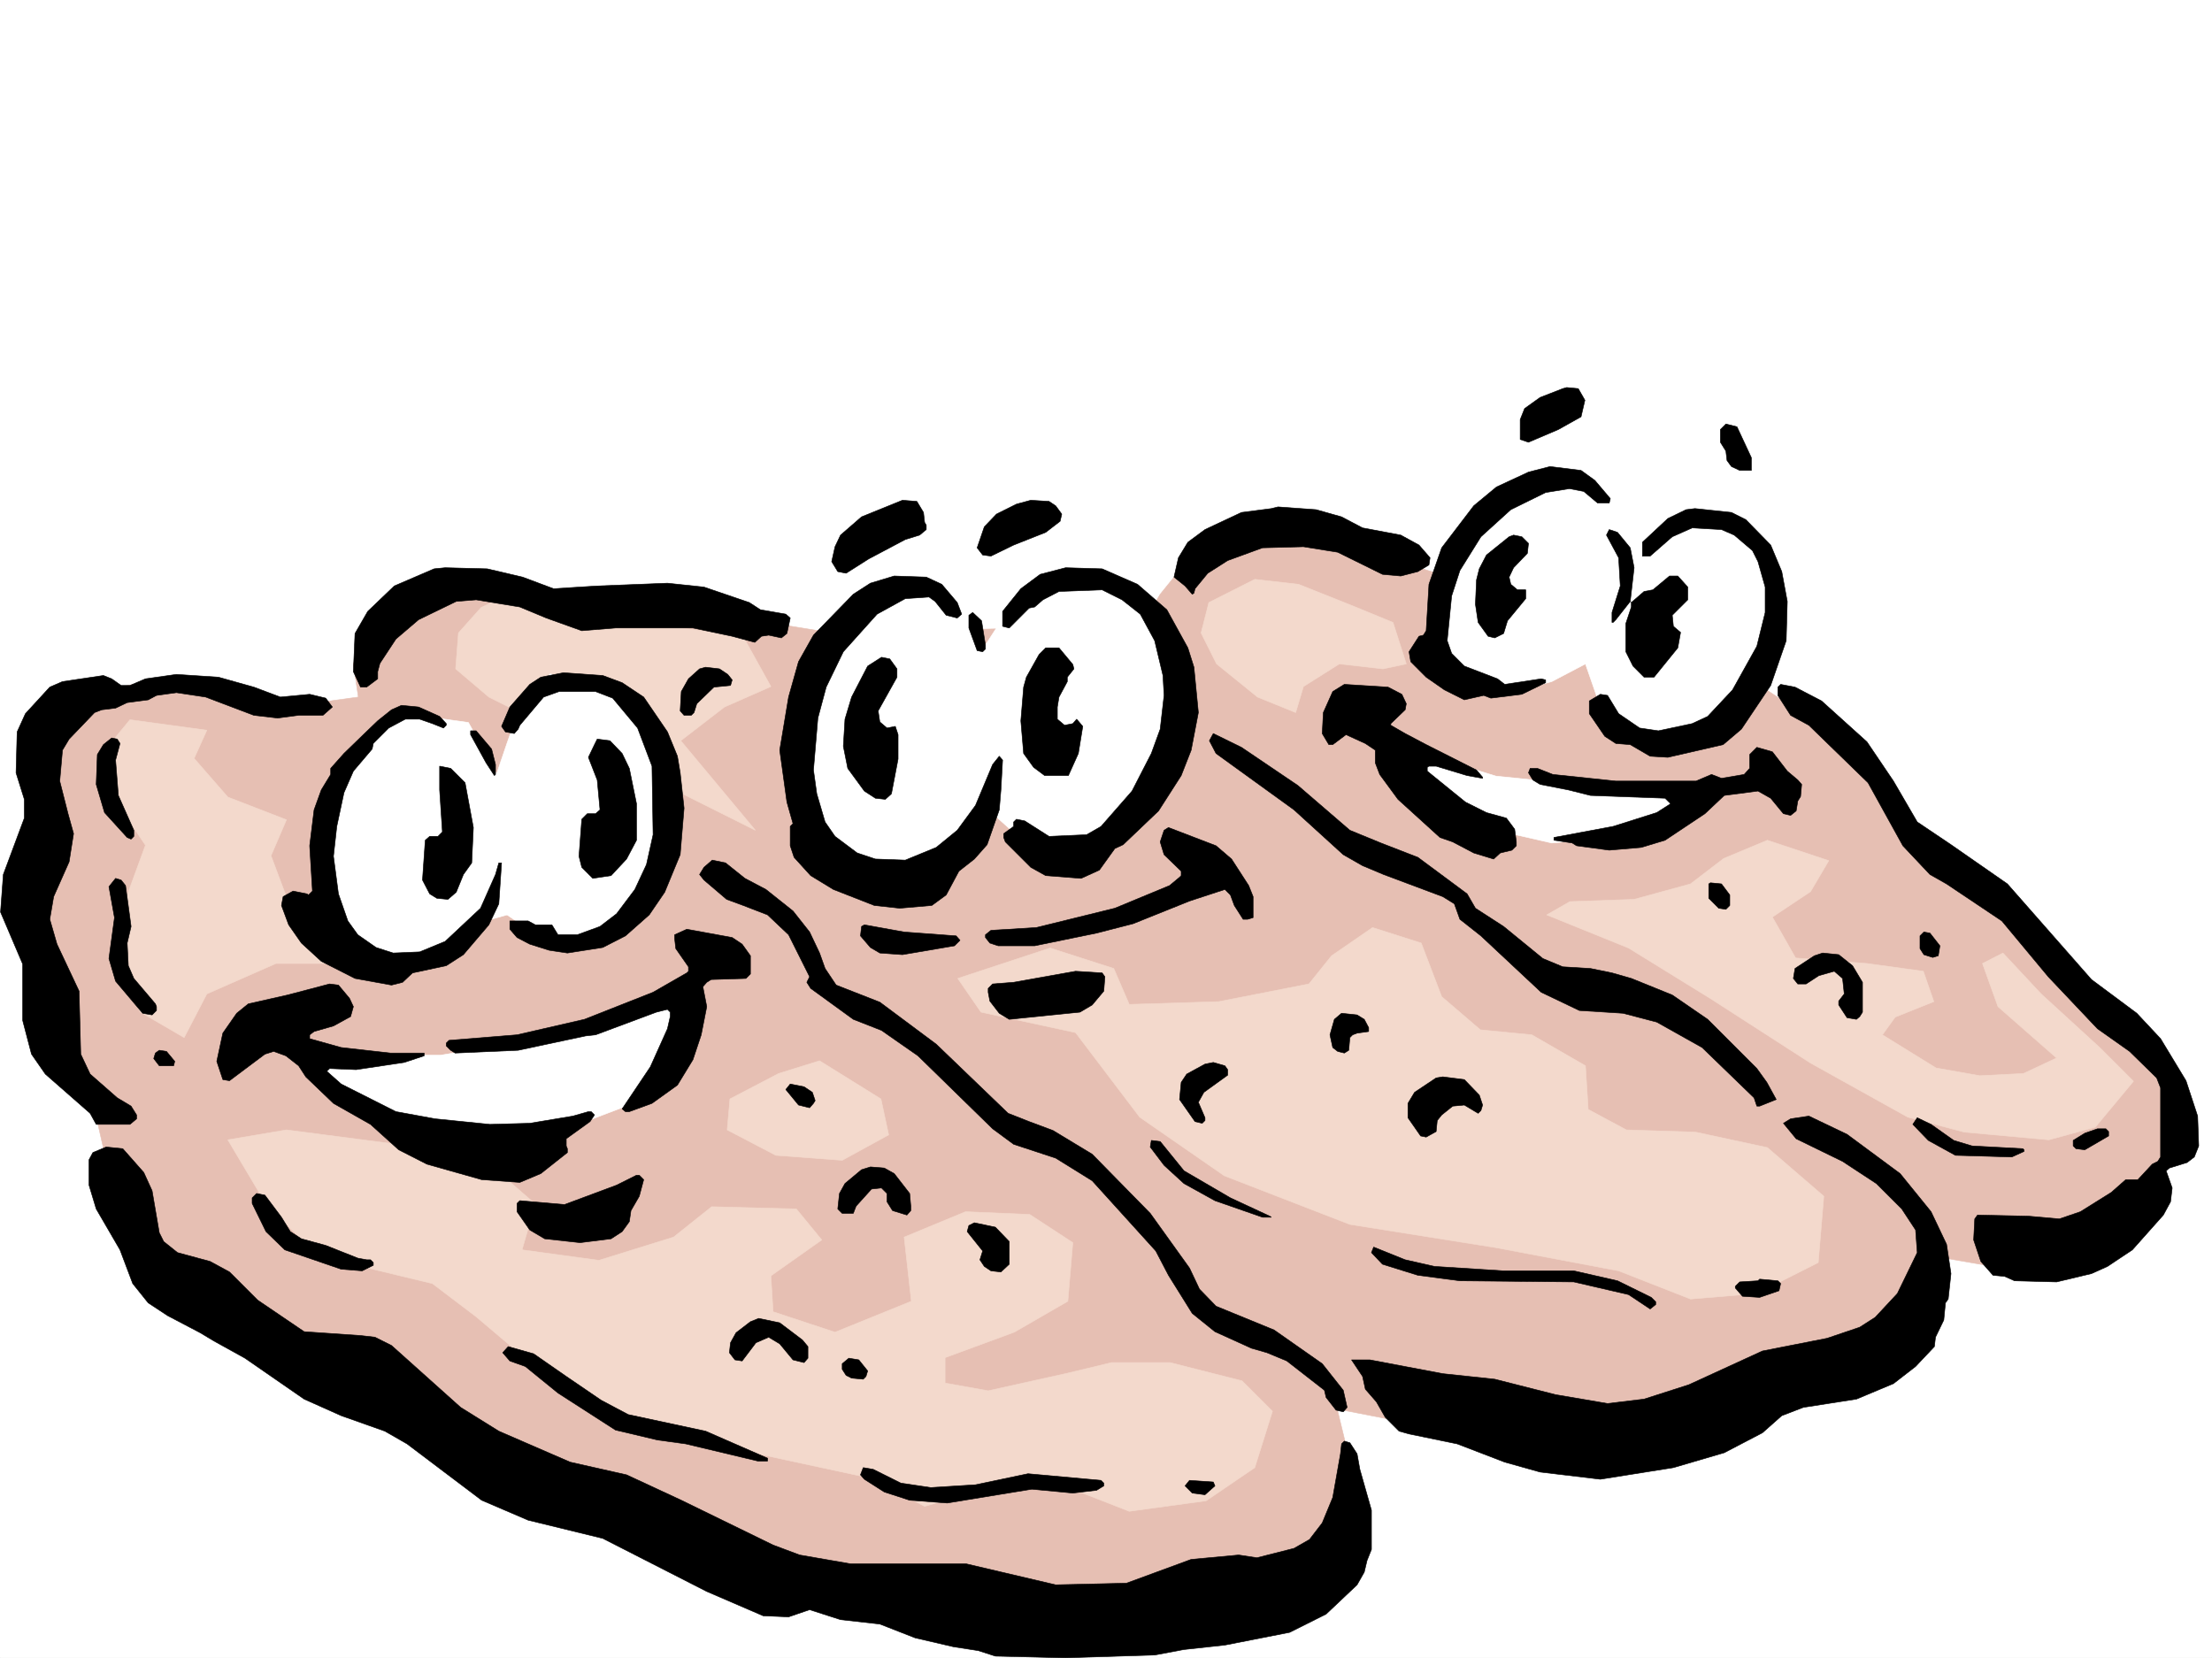
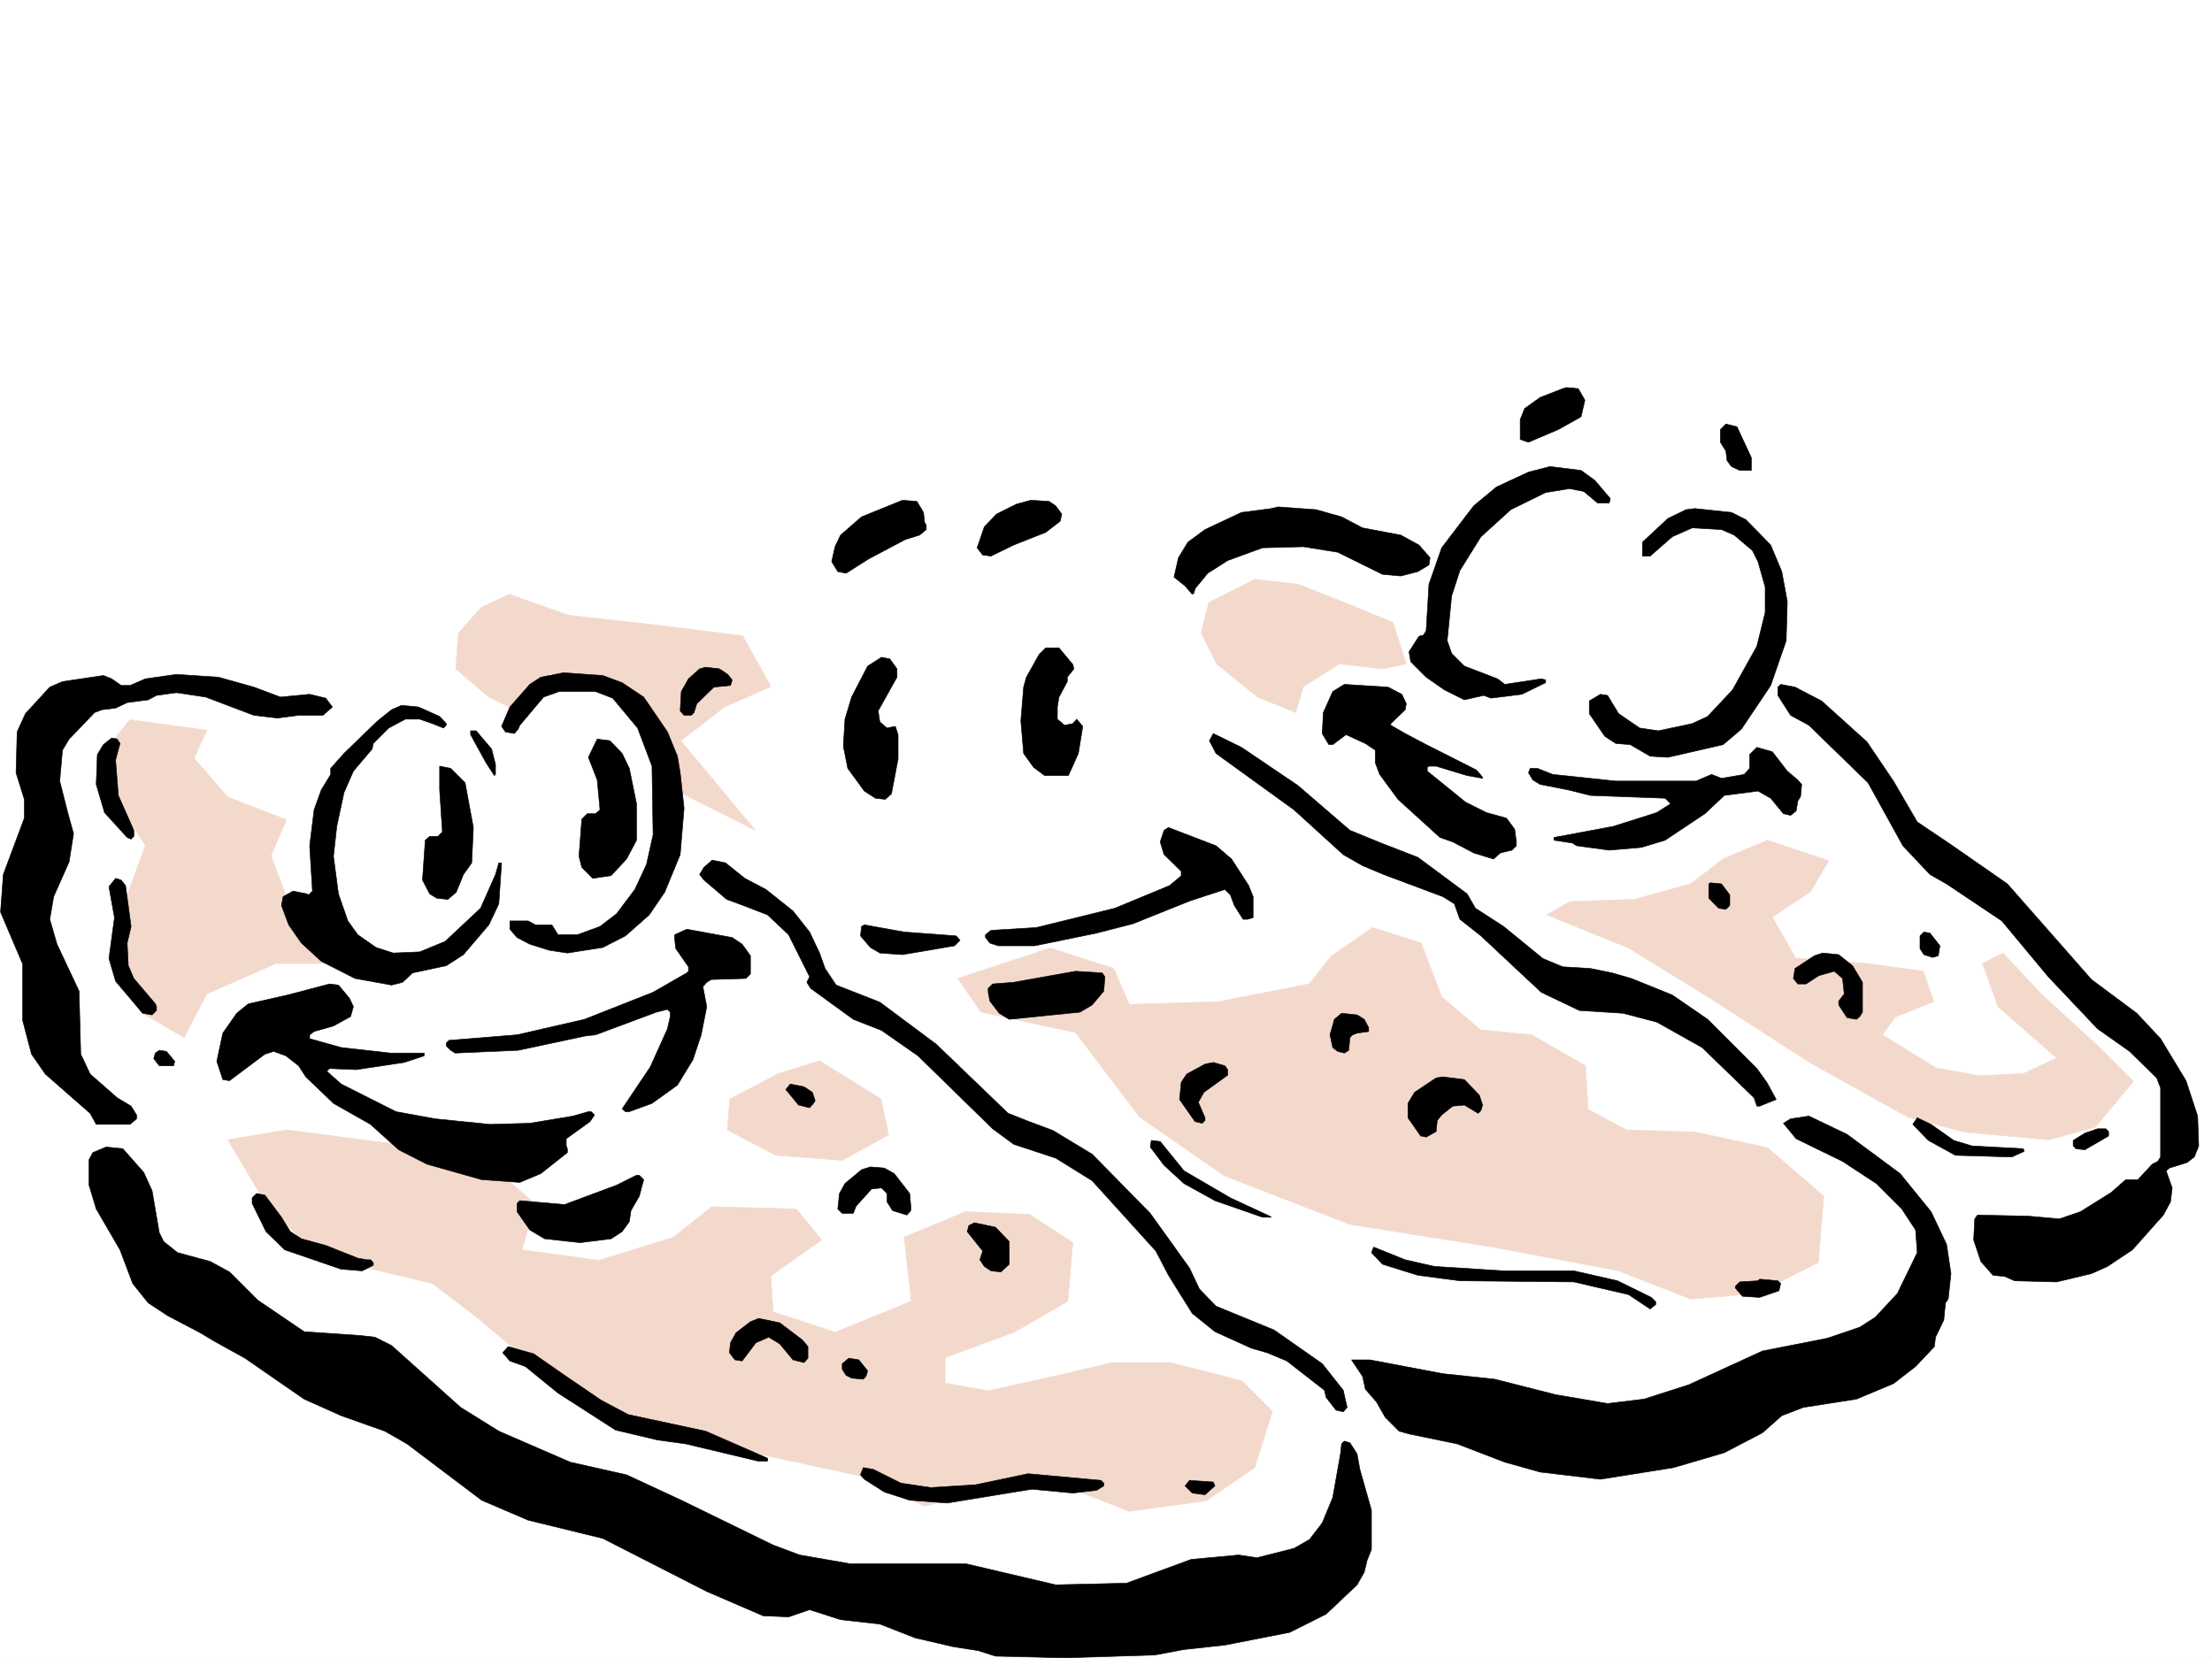
<svg xmlns="http://www.w3.org/2000/svg" width="2997.016" height="2246.668">
  <rect width="100%" height="100%" fill="#808080" stroke="none" />
  <defs>
    <clipPath id="a">
      <path d="M0 0h2997v2244.137H0Zm0 0" />
    </clipPath>
  </defs>
-   <path fill="#fff" d="M0 2246.297h2997.016V0H0Zm0 0" />
+   <path fill="#fff" d="M0 2246.297h2997.016V0H0m0 0" />
  <g clip-path="url(#a)" transform="translate(0 2.16)">
    <path fill="#fff" fill-rule="evenodd" stroke="#fff" stroke-linecap="square" stroke-linejoin="bevel" stroke-miterlimit="10" stroke-width=".743" d="M.742 2244.137h2995.531V-2.16H.743Zm0 0" />
  </g>
-   <path fill="#e6bfb3" fill-rule="evenodd" stroke="#e6bfb3" stroke-linecap="square" stroke-linejoin="bevel" stroke-miterlimit="10" stroke-width=".743" d="m561.945 805.188-62.949 41.953-20.215 52.433 6.723 44.926-76.402 10.48-86.918-14.234-104.16-20.957-89.895 17.984-56.184 37.457-26.98 69.641 2.972 211.961 17.243 131.844 62.949 114.601 41.215 180.485 139.351 117.613 780.707 361.012 468.301 34.484 215.793-59.195 51.692-93.606v-79.414l-13.489-55.441 211.297 41.21 197.805-6.726 239.762-48.68 149.09-131.843 3.753-62.168 138.61 23.969 121.363-59.16 72.687-114.602-10.476-121.367-138.61-104.082-72.687-96.618-146.117-107.878-97.399-128.09-145.336-97.36-520.73-159.527-142.363-20.996-55.446 34.445-44.964 55.446-24.711 41.953-419.582 10.48-236.047-38.203H766.477l-128.872-27.723zm0 0" />
  <path fill="#f3d9cc" fill-rule="evenodd" stroke="#f3d9cc" stroke-linecap="square" stroke-linejoin="bevel" stroke-miterlimit="10" stroke-width=".743" d="m651.836 823.172-30.691 34.45-3.754 48.679 44.964 38.199 361.125 180.523-101.152-121.367 59.2-45.668 62.949-27.722-38.239-68.891-114.64-14.234-121.368-13.489-80.156-28.464zm0 0" />
  <path fill="#fff" fill-rule="evenodd" stroke="#fff" stroke-linecap="square" stroke-linejoin="bevel" stroke-miterlimit="10" stroke-width=".743" d="m537.234 965.496-62.207 65.883-48.718 124.34 27.718 101.113 69.72 51.687 68.933-10.476 59.156-48.68 35.23-9.738 44.965 30.695 76.399 7.508 72.687-48.68 31.477-114.601-17.985-125.082-58.457-51.692-90.632-24.71-41.211 44.925-17.243 48.68-14.234 41.957-38.2-69.68zM1207.8 798.46l-80.155 59.161-44.965 100.367-10.48 114.602 34.448 86.883 62.168 41.953h73.43l58.453-41.953 41.957-59.16 65.922 59.16 72.688-10.48 90.671-76.403 27.723-107.094-27.723-122.11-55.445-47.937-59.195-14.23-69.676 27.722-30.734 31.434-24.711 38.203-31.477-59.16-55.441-23.969zm908.84-149.05-89.89 27.684-56.227 51.691-23.968 73.39-3.754 76.403 41.953 41.211 65.965 17.984 51.687-14.23 45.707-23.969 23.969 68.895 52.434 31.476h65.96l68.934-34.449 38.203-83.91 7.508-79.41-24.754-59.16-38.199-27.72-62.207-3.714-44.926 28.426-31.476 30.73-24.711-86.879zm-201.562 367.738 111.672 34.446 138.61 14.234 142.324 3.008-86.883 62.914-118.395 10.477-121.367-27.68-72.683-65.922zm-1505.976 412.7H596.39l163.363-27.684 114.64-41.21 58.415-27.724-20.215 100.372-48.719 59.199-62.91 23.965-121.406 31.437-142.325-24.71-86.918-51.692zm0 0" />
  <path fill="#f3d9cc" fill-rule="evenodd" stroke="#f3d9cc" stroke-linecap="square" stroke-linejoin="bevel" stroke-miterlimit="10" stroke-width=".743" d="m176.066 975.23-34.445 41.918 6.723 55.442 48.718 72.648-34.484 94.387-3.754 72.648 31.477 59.16 59.195 34.446 30.734-59.156 93.645-41.211h83.906l-65.922-80.117-24.71-65.922 20.956-48.68-79.41-30.734-45.707-52.434 17.242-38.16zm132.629 569.22 51.688 86.882 55.445 55.441 83.168 31.477 86.918 20.957 59.195 44.926 48.68 41.21 86.18 65.923 101.148 56.148 104.164 13.488 79.41 17.246 114.645 24.711 73.43 38.2 86.136-24.711 83.946-10.477 107.136 41.914 104.122-14.234 65.96-44.926 23.97-76.398-41.212-41.176-97.398-24.75h-79.41l-59.2 14.234-107.914 23.969-58.418-10.48v-34.446l93.645-34.45 72.687-41.952 6.727-79.414-58.414-38.2-86.922-3.714-83.164 34.449 9.734 86.879-103.418 41.953-83.91-27.723-2.972-48.68 68.894-48.675-34.445-41.957-114.64-3.012-51.692 41.215-101.153 31.434-104.16-14.231 17.985-62.168-56.188-48.68-96.652-27.683L388.106 1531Zm746.262-89.852-65.96 34.449L985.28 1531l65.922 34.445 89.89 6.727 62.954-34.445-10.48-48.68-83.165-51.691zm402.34-55.442 86.918 114.602 114.64 79.41 170.086 65.883 197.809 31.476 166.328 31.438 97.399 38.2 89.89-7.47 83.168-41.953 7.508-89.89-76.441-65.883-97.399-20.996-93.644-2.973-51.692-27.723-3.754-59.195-72.683-41.918-69.68-6.762-52.43-44.925-27.722-72.649-65.961-20.996-55.446 38.2-30.695 38.198-122.148 23.97-121.364 3.753-21-48.68-86.136-27.722-125.157 41.215 31.473 45.668zm242.769-614.183-62.207 31.433-10.476 41.215 20.957 41.953 55.48 44.926 51.692 20.996 10.48-35.23 48.719-30.692 59.156 6.727 31.477-6.727-17.989-56.187-58.414-23.969-69.675-27.723zm427.051 436.667 86.922-3.011 76.438-20.957 44.964-34.445 59.16-24.711 83.165 27.68-24.711 41.956-51.688 34.446 31.473 55.445 96.656 7.469 76.402 10.515 14.23 41.172-52.433 20.996-17.242 23.97 72.688 44.925 59.199 10.48 59.195-2.972 44.926-20.996-79.41-69.637-20.957-58.453 27.719-14.196 51.69 55.407 80.157 73.39 44.965 44.965-51.691 62.168-62.95 17.203-114.644-10.476-76.399-20.215-131.886-73.39-134.856-86.923-111.629-68.894-110.886-44.926zm0 0" />
  <path fill-rule="evenodd" stroke="#000" stroke-linecap="square" stroke-linejoin="bevel" stroke-miterlimit="10" stroke-width=".743" d="m2147.371 542.277-5.238 22.485-30.735 17.203-40.468 17.242-11.22-3.754v-26.937l5.981-14.977 20.997-15.016 30.695-11.964 5.238-1.485 15.758 1.485zm225.531 77.887v17.246h-15.758l-11.222-5.242-6.02-8.25-1.488-12.707-7.469-12.004v-17.242l7.47-7.469 14.976 3.754zm-212.039 30.734 20.957 24.711-1.488 5.98h-15.758l-18.726-15.714-19.473-3.754-32.219 5.238-47.191 23.227-40.469 36.715-28.465 45.668-11.222 34.484-6.024 60.645 6.024 17.242 17.203 17.207 44.965 17.242 9.738 7.508 49.46-7.508 5.981 1.484v3.754l-32.219 15.72-41.953 5.237-9.734-3.714-26.238 5.984-26.98-13.488-24.712-17.207-20.957-20.997-2.265-13.488 13.488-20.957 5.984-1.488 3.75-6.02 3.754-62.914 17.246-49.422 43.438-56.93 30.734-25.452 43.438-20.215 29.21-7.508 41.993 5.242zm-909.625 43.442 1.528 13.488 2.226 3.754v5.98l-8.992 7.47-19.473 6.023-49.46 26.195-30.696 19.473-11.258-2.23-8.25-13.49 4.496-20.214 7.508-15.758 28.465-24.71 55.441-22.485 19.473 1.527zm179.078-8.996 8.25 11.222-2.226 9.735-19.512 15.015-43.441 17.204-30.73 14.976-11.223-1.484-7.508-9.739 9.734-28.464 16.5-17.243 26.98-13.449 19.473-5.281 24.711 1.527zm387.364 14.976 28.464 14.977 51.731 9.734 24.71 13.489 14.977 17.246-1.488 9.734-14.972 8.992-23.227 5.985-24.75-2.27-60.684-29.95-46.449-7.468-55.445 1.484-47.195 17.247-26.977 17.203-17.242 20.957-1.489 6.02-2.265 1.488-9.738-11.223-14.973-12.004 5.98-26.195 12.746-21 23.227-17.204 49.461-23.222 40.469-5.242 8.992-2.266 51.691 3.754zm547.714 3.754 33.704 34.446 15.015 35.972 7.469 40.43-1.488 53.176-20.996 60.683-39.688 59.16-24.75 20.996-74.914 17.204-23.969-1.485-26.98-15.719-19.469-1.527-14.977-9.734-20.996-30.696v-17.242l14.973-8.992 9.738 1.524 15.012 24.71 28.465 19.473 25.457 3.754 45.707-9.734 20.996-9.739 33.703-35.968 32.961-59.16 11.262-45.708V795.45l-9.735-34.445-7.507-14.977-24.711-20.996-17.242-7.468-39.727-2.266-26.98 12.004-29.95 26.195h-10.48v-18.73l34.45-32.176 24.71-12.004 12.004-1.488 49.46 5.242zm0 0" />
-   <path fill-rule="evenodd" stroke="#000" stroke-linecap="square" stroke-linejoin="bevel" stroke-miterlimit="10" stroke-width=".743" d="m2208.797 742.273 5.242 26.98-5.242 45.669 1.488 1.484 17.242-14.972 12.004-2.23 22.48-18.727h11.223l13.489 14.972v17.246l-20.996 20.957 1.527 14.973 9.734 8.25-3.754 20.96-32.218 39.724h-13.489l-14.976-15.012-9.735-19.473v-38.203l7.47-22.441v-6.024l-1.49-1.484-19.468 24.71-3.754 3.755h-1.488v-13.489l11.223-35.933-2.23-38.2-16.5-30.734 3.753-7.469 11.223 3.754zm-137.867-5.98-1.485 13.45-18.726 19.51-6.024 12.708 2.27 9.734 8.992 7.508h11.223v11.965l-24.715 29.992-5.238 17.203-12.004 5.98-8.992-2.226-13.489-18.73-3.715-24.711 1.485-32.961 3.754-14.977 9.734-18.726 30.695-24.711 6.024-2.27 11.219 2.27zM708.062 781.96l41.954 15.72 59.16-3.715 95.168-3.754 49.46 5.238 61.427 20.957 14.976 9.739 34.484 6.019 5.985 5.242-4.496 20.957-7.47 5.98-17.241-3.714-9.739 1.488-8.992 8.25-30.73-8.25-53.176-11.222H833.926l-45.707 3.714-47.938-17.203-35.972-14.976-59.2-9.735-26.976 2.227-50.95 24.71-30.73 26.24-21.703 32.96-3.008 11.219v9.738l-14.976 11.223h-8.25l-9.735-20.961 2.227-51.688 17.242-29.953 35.973-34.445 53.957-23.227 14.976-1.484 56.93 1.484zm833.141 9.735 39.727 34.45 28.464 51.69 8.25 26.235 5.985 61.426-9.738 50.91-13.489 34.446-30.734 47.937-47.934 45.707-11.222 5.238-20.996 29.207-24.711 11.223-47.977-3.715-20.215-11.258-34.488-34.449-2.227-5.98v-5.242l13.489-9.735v-6.023l3.754-3.711 11.222 2.226 32.961 20.996 50.945-2.265 19.512-11.223 41.957-47.937 26.196-50.946 12.004-32.96 5.238-45.672-1.485-26.977-11.261-47.195-19.473-35.934-24.71-19.469-26.978-13.492-58.457 2.23-21.738 11.262-11.222 9.735-7.508 1.484-26.938 26.98-8.992-2.269V828.41l24.711-30.73 26.234-19.473 34.446-8.953 49.464 1.484zm-265.215 0 20.957 24.711 6.024 15.758-6.024 5.242-14.972-3.754-14.977-18.73-8.25-5.98-32.219 2.226-38.199 20.996-45.707 50.91-23.227 47.938-11.261 41.953-5.98 70.418 4.495 32.18 11.22 38.199 13.491 19.511 29.989 22.446 24.71 8.25 40.47 1.484 41.953-17.203 28.464-23.227 24.754-33.703 23.223-55.445 8.992-11.219 4.5 5.238-2.27 40.43-2.23 26.977-16.5 47.195-17.242 19.473-20.957 16.46-17.242 32.22-19.473 14.23-43.48 3.754-34.446-3.754-55.445-21.7-30.73-18.73-22.485-24.75-5.238-15.719v-26.195l3.754-3.754-8.25-29.207-9.739-70.418 12.004-71.906 13.493-47.938 20.214-35.933 53.957-55.441 23.227-14.977 32.215-9.734 43.441 1.484zm59.2 82.387v5.277l-3.754 3.715-7.508-1.488-11.223-30.691v-17.243l5.242-3.754 11.965 11.262zm0 0" />
  <path fill-rule="evenodd" stroke="#000" stroke-linecap="square" stroke-linejoin="bevel" stroke-miterlimit="10" stroke-width=".743" d="m1453.543 900.316 1.523 5.985-8.992 11.258v5.984l-6.02 11.223-5.242 9.734-2.226 13.488v16.461l9.734 8.25 11.223-2.226 5.238-6.024 8.25 9.739-5.98 36.714-13.492 29.95h-32.215l-14.977-11.223-13.488-18.727-3.754-44.183 3.754-45.707 3.75-13.453 17.207-30.73 8.992-8.993h17.985zm-238.238 5.984v11.259l-25.493 45.671 2.27 14.973 9.734 8.25 11.223-2.265 3.754 11.257v32.965l-8.992 47.152-8.25 7.508-13.492-1.484-14.973-9.738-22.484-30.73-5.98-29.954 2.226-36.715 8.992-29.949 21.742-41.953 18.727-11.965 11.222 2.227zm-229.282 7.505 5.985 7.468-2.23 7.508-22.485 2.23-23.223 22.481-3.754 12.004-3.754 3.715h-9.734l-5.242-5.98 1.488-26.2 9.735-17.242 15.015-13.488 8.211-2.23 18.727 2.23zm-143.105 11.222 29.207 19.473 32.219 47.195 13.488 32.961 3.754 22.48 5.242 47.938-5.242 62.91-20.996 50.91-20.957 30.731-32.219 28.465-30.73 15.719-47.938 7.507-24.75-3.754-26.2-8.25-17.241-8.992-9.735-11.222v-11.262h24.711l9.735 5.281h22.484l8.25 13.45h26.234l30.696-11.223 22.48-17.242 24.75-32.922 15.719-33.704 8.992-40.468-1.484-92.863-19.512-51.692-33.703-40.469-23.227-8.953h-49.46l-20.958 7.469-32.218 38.2-2.27 5.241-5.238 5.98-11.965-2.226-5.277-7.507 11.261-26.2 26.977-30.691 14.976-9.738 30.73-6.02 53.18 3.754zm-498.996 5.985 35.933 13.488 39.727-3.754 21.738 5.238 8.996 12.004-12.75 11.223h-32.96l-28.465 3.754-32.22-3.754-65.218-24.711-39.683-5.984-26.98 3.754-11.224 5.984-28.504 3.754-15.718 7.469-18.727 2.265-9.738 3.754-34.484 35.934-8.993 14.976-3.715 41.953 11.223 44.184 7.504 26.977-6.02 38.203-20.957 47.191-5.238 30.695 9.735 33.704 29.949 63.656 2.27 85.394 12.706 26.977 36.715 32.18 18.77 11.261 7.465 11.965v5.238l-8.993 7.508H130.36l-8.25-14.976-60.683-53.176-18.73-26.977-11.962-45.668v-76.402L.742 1235.871l3.754-50.945 28.465-76.403v-25.453l-11.223-35.933 1.489-55.442 11.218-24.715 33.004-35.968 17.203-7.469 55.442-8.25 11.261 4.496 12.747 8.992h11.964l20.997-8.992 41.957-5.984 56.93 3.754zm1555.438 9.734 5.984 12.746-1.488 8.25-19.47 18.73v2.227l19.47 11.223 28.464 15.015 68.192 34.446 8.25 9.738v1.484l-20.996-3.753-41.954-12.708h-9.738l-2.265 1.485v5.242l51.726 41.953 28.465 14.23 26.98 7.47 11.223 15.015 2.266 17.203v5.238l-6.02 5.985-15.719 3.754-8.992 8.25-26.98-8.25-28.465-14.977-17.242-5.98-56.93-51.692-24.75-33.703-5.98-15.719v-17.242l-13.493-8.996-26.195-11.965-17.988 13.492h-5.277l-8.954-15.015 1.485-28.426 12.746-28.465 15.719-9.734 59.199 3.715zm568.671 8.992 61.465 55.446 35.934 53.175 32.218 55.403 45.707 30.734 76.442 53.176 113.898 129.578 61.426 45.707 32.219 34.45 34.445 56.929 15.758 47.934 1.484 40.43-5.98 14.976-9.735 7.508-24.007 7.468-4.457 3.754 8.21 23.223-2.23 18.73-9.734 17.985-41.957 47.156-33.743 22.48-21.699 9.739-47.234 11.261-56.93-1.527-13.488-5.98-15.719-1.489-16.5-18.726-9.734-29.207 1.484-28.465 3.754-5.242 68.934 1.488 41.953 3.754 28.465-9.738 41.953-26.235 19.512-17.207h16.46l19.473-20.996 7.508-3.754 3.754-5.98v-93.606l-5.242-13.488-36.715-35.973-43.477-30.695-66.668-70.418-62.949-75.66-74.914-50.164-22.484-12.746-36.715-38.946-47.195-85.394-80.153-77.887-24.75-13.488-17.246-26.941v-11.258l3.754-3.715 19.473 3.715zM595.648 970.734l8.993 9.739v2.226l-3.75 3.754-14.977-5.98-17.242-6.024h-19.473l-22.484 12.004-20.957 20.957-1.524 7.508-25.453 29.953-12.75 29.207-9.734 45.707-4.496 40.43 6.726 50.945 12.746 36.676 13.489 18.73 24.71 17.243 23.266 7.507 35.934-1.523 34.484-14.234 47.938-44.926 20.254-45.707 4.496-15.719h3.715l-3.715 55.445-13.489 28.465-34.488 40.43-23.226 14.972-45.707 9.739-13.489 12.746-14.976 3.754-49.461-8.992-45.707-23.227-26.942-24.71-17.242-24.712-9.734-26.238 2.226-11.965 13.489-7.508 18.73 3.754 2.27 1.488 5.238-5.242-3.754-61.426 5.98-48.68 9.739-26.976 12.746-20.957v-8.25l17.984-20.215 26.239-25.457 19.472-18.726 18.727-14.977 13.492-6.02 23.223 2.266zm70.422 44.184 5.278 20.957v13.492l-1.528 1.485-11.218-17.204-20.997-38.203v-5.238h7.504zm1092.414 49.422 70.457 60.683 41.954 17.204 50.207 19.472 66.664 49.461 11.261 19.473 38.2 24.71 53.175 43.442 26.98 11.223 37.458 2.266 29.246 5.984 26.2 7.508 55.44 22.441 47.977 32.961 66.664 66.668 13.492 18.727 12.747 23.226-22.485 8.992h-3.754l-3.75-11.262-70.422-68.148-61.425-34.45-45.707-11.964-59.2-3.754-51.687-24.71-81.68-76.403-28.465-22.48-7.508-20.958-15.718-9.738-80.157-29.988-28.503-11.965-26.196-14.977-66.707-60.683-105.644-76.399-8.996-17.246 5.28-9.734 38.2 18.73zm0 0" />
  <path fill-rule="evenodd" stroke="#000" stroke-linecap="square" stroke-linejoin="bevel" stroke-miterlimit="10" stroke-width=".743" d="m162.578 1007.41-5.984 22.485 3.754 47.937 20.96 47.191v8.25l-3.714 3.715-5.282-2.226-30.69-33.707-11.263-38.2 1.524-40.468 8.21-13.45 11.262-8.992 7.47 1.485zm680.34 13.492 9.734 20.215 9.739 47.934v49.465l-13.493 25.453-20.957 22.48-24.75 3.715-14.972-14.973-3.754-14.976 3.754-50.164 7.504-7.508h11.222l5.985-5.242-3.754-40.426-11.965-30.734 8.25-17.204 3.715-7.507 17.242 2.226zm1578.664 23.969 14.23 12.004 5.239 5.98-1.485 16.461-3.753 6.024-2.227 13.45-7.508 6.019-9.738-2.266-17.242-20.957-17.204-9.738-45.707 5.984-26.238 24.711-53.957 35.973-32.219 9.734-43.441 3.715-44.223-5.984-5.98-3.754-24.711-3.711v-3.754l80.156-14.977 59.196-18.73 18.73-12.004-7.508-7.465-101.152-3.754-29.95-7.508-38.203-7.468-9.773-5.981-5.984-9.738 2.27-6.02h9.734l20.96 8.25 85.434 8.992h108.617l20.996-8.992 13.493 5.239 30.73-5.239 7.469-8.25v-18.73l9.734-9.735 21 6.02zm-1791.445 15.715 11.218 60.684-2.226 47.937-11.262 15.719-9.734 23.969-11.223 9.734-15.015-1.484-9.735-5.985-9.734-18.726 3.75-53.918 5.984-5.243h11.262l5.98-6.02-3.754-56.929v-32.18l14.977 2.973zm1038.457 103.383 23.222 35.933 5.985 15.012v28.465l-7.469 2.23h-6.02l-11.964-18.73-5.243-14.23-7.507-7.47-47.934 15.72-76.441 30.69-49.461 12.747-83.91 17.207h-49.461l-11.223-3.715-5.98-7.508v-3.754l7.468-5.98 61.465-3.754 106.39-26.2 74.173-30.73 13.488-11.222 2.23-2.23v-6.02l-23.226-22.446-5.239-17.242 5.239-15.719 5.984-3.753 64.438 24.71zm-659.344 26.195 28.465 15.016 36.715 29.207 22.48 28.465 13.492 28.464 7.465 20.957 15.016 22.485 59.199 23.183 76.398 56.93 97.399 93.645 28.465 11.222 32.218 12.004 53.215 32.18 78.672 80.156 53.215 74.172 13.45 28.465 22.484 23.187 78.668 32.22 65.218 45.706 28.465 35.934 5.238 23.222-5.238 5.985-9.738-2.23-13.488-17.243-2.266-9.734-50.95-39.688-26.98-11.222-20.957-6.02-49.46-22.445-30.731-24.75-32.219-51.653-17.207-32.96-86.176-95.13-49.46-30.695-56.93-18.726-28.465-20.996-101.152-98.848-49.461-34.484-38.2-14.977-57.71-41.914-5.243-8.25 3.754-7.508-28.465-56.93-28.465-26.941-33-12.746-22.44-8.25-30.735-26.195-5.98-7.508 5.98-9.735 11.222-9.738 17.985 3.754zm-839.164 9.738 7.508 55.442-5.281 22.484 1.527 30.691 7.469 17.247 29.246 34.445 1.484 3.754v5.238l-5.98 5.984-12.75-2.23-36.715-43.48-8.992-30.692 7.507-55.406-7.507-41.953 8.992-11.262 7.508 2.27zm2173.566 12.746v14.23l-5.238 5.243-9.734-1.488-13.492-13.489v-19.472l2.269-1.485 14.977 1.485zM1295.46 1268.09l5.24 5.984-7.505 7.469-70.422 12.004-30.691-2.23-12.746-7.508-13.492-15.72 1.488-12.745 3.754-2.227 53.957 9.735zm-289.964 11.223 11.262 15.718v24.711l-6.024 6.024-47.191 1.484-5.984 3.754-5.239 5.98 5.239 26.98-7.508 38.2-11.219 33.707-21 34.445-34.445 24.711-30.735 11.223h-5.238l-4.496-3.715 38.2-56.93 23.226-51.69 3.754-16.5v-5.981l-3.754-3.754-14.977 3.754-82.422 30.73-13.488 1.488-91.418 19.47-85.394 3.753-6.02-3.754-5.984-5.98v-3.754l3.754-3.754 92.16-7.469 91.414-20.996 92.902-36.676 45.707-26.234 2.23-2.23v-6.02l-17.203-24.711-1.527-13.492v-5.239l16.5-7.468 61.43 11.222zm1622.883 2.23-2.227 13.488-7.508 2.27-12.003-3.754-5.239-8.25v-17.207l5.239-5.238 8.25 1.484zm-118.395 26.977 13.493 22.484v40.43l-3.754 5.98-4.457 3.754-12.75-2.227-11.258-17.246v-5.238l7.508-9.734-2.27-20.957-11.223-9.739-20.996 5.985-17.203 11.218h-11.262l-5.98-7.464 2.227-13.493 26.238-17.242 11.258-3.715 21.703 2.23zm-1012.961 14.976-1.527 19.473-15.719 18.726-16.5 9.739-95.87 9.734-13.493-8.211-12.746-16.5-2.266-11.965v-5.238l6.02-6.023 28.465-2.227 83.91-14.977 35.973 2.23zm0 0" />
  <path fill-rule="evenodd" stroke="#000" stroke-linecap="square" stroke-linejoin="bevel" stroke-miterlimit="10" stroke-width=".743" d="m473.54 1352.703 5.241 11.262-3.754 13.45-23.226 12.745-26.239 7.508-5.98 4.496v5.242l42.7 11.965 66.702 7.504h45.707v3.754l-26.98 8.953-65.18 9.777-35.968-1.523-3.754 3.75 19.472 17.246 74.172 37.418 53.215 9.734 74.172 7.508 53.957-1.484 58.418-9.739 20.996-6.019h3.754l4.496 4.496-6.023 8.992-32.22 23.227v9.734l1.528 3.754v5.238l-35.973 28.465-28.464 11.965-51.692-3.715-74.21-20.996-38.2-19.469-38.203-34.449-50.203-28.465-37.457-35.933-9.739-15.012-17.242-13.453-16.5-6.02-11.965 3.754-47.976 35.973-8.992-1.527-8.211-24.711 8.21-38.2 18.77-26.941 15.719-12.746 53.176-12.004 56.969-14.977 11.964 1.528zm1374.874 28.465 5.98 11.262v5.238l-15.718 2.23-6.02 2.266-3.715 3.715-1.523 17.242-5.984 3.754-8.993-2.266-6.726-5.238-3.754-17.207 5.984-20.996 9.735-8.211 20.996 2.23zm-1611.664 56.93-1.484 5.984h-19.473l-7.508-9.738 2.27-7.469 5.238-3.754 9.734 1.488zm1426.602 11.262v7.468l-32.22 23.223-7.503 13.492 8.992 20.957v3.754l-3.754 3.754-9.734-2.27-20.961-29.949 2.23-23.227 7.508-11.222 24.711-13.488 11.262-2.27 15.715 4.5zm340.914 34.445 4.496 13.492-2.266 7.465-3.754 3.754-18.73-11.22-15.719 1.485-14.973 11.965-6.023 7.508-1.484 14.973-13.493 7.507-7.504-1.523-17.207-24.711v-19.473l8.997-14.976 29.207-19.469 8.992-1.488 29.207 3.715zm-903.602-3.755 3.754 11.224-2.266 3.753-5.242 5.985-14.973-3.715-17.246-20.996 5.985-7.469 18.726 3.715zm1473.758 110.106 41.953 51.692 21 44.183 5.98 39.688-3.753 34.445-3.715 5.238-2.266 23.227-11.223 23.227-1.527 12.746-25.453 26.941-29.988 23.223-50.164 20.996-71.946 11.222-29.207 11.223-26.238 23.227-51.688 26.976-68.933 20.215-98.926 15.719-81.64-9.735-47.973-13.453-64.438-24.75-65.18-13.449-13.491-3.754-18.727-18.726-12.004-21-14.977-17.204-3.753-17.242-14.973-22.445h24.75l98.883 18.691 70.418 7.508 82.422 20.957 70.421 12.004 49.461-5.984 60.684-19.469 99.664-45.711 87.664-17.242 44.184-14.973 20.996-13.453 29.988-32.219 26.941-55.441-2.23-30.695-18.727-28.465-34.488-34.446-45.707-29.992-62.91-30.691-17.246-20.957 9.738-6.024 24.75-3.714 51.688 24.71zm72.688-44.926 24.71 7.47 68.934 3.753 1.523 1.488v2.266l-16.5 7.469-76.402-2.23-36.715-20.216-20.996-21.738 5.984-8.992 18.727 8.992zm209.808-12.003v5.984l-32.215 18.73-12.004-1.488-3.754-3.754v-7.469l15.758-9.773 17.203-5.98h11.262zm-1252.762 53.179 62.95 36.715 53.175 24.711 2.27 1.484h-12.004l-64.438-22.445-41.953-23.223-26.98-24.71-18.727-24.75 1.485-8.958 12.004 1.489zm-1409.359 2.266 11.262 24.71 9.734 56.93 5.98 11.965 18.73 14.977 44.224 12.004 26.195 14.23 38.242 38.203 62.91 42.696 76.442 5.238 19.472 2.23 22.48 11.262 93.645 83.867 51.73 32.22 96.657 41.952 76.398 17.207 74.176 34.446 124.375 60.683 35.973 13.488 68.934 11.965h156.593l121.367 28.465 95.914-2.226 87.66-32.22 64.438-5.984 24.711 3.754 50.203-12.746 21-12.004 17.242-22.441 14.23-34.45 10.481-59.195 1.485-13.492 3.754-3.715 7.507 2.23 9.735 14.977 3.754 20.996 15.718 55.403v53.18l-5.98 14.972-3.754 15.758-9.738 17.203-41.953 39.688-49.461 24.75-87.664 17.203-55.442 6.023-39.726 7.469-120.625 3.754-95.168-2.27-23.227-7.468-33.703-5.239-51.691-12.004-47.934-18.73-53.215-5.98-41.957-13.489-28.465 9.735-34.484-1.485-76.402-32.965-140.875-71.902-101.153-24.71-62.914-26.981-101.152-76.403-29.988-17.203-59.196-20.996-50.207-22.445-80.156-55.442-41.953-23.226-18.727-11.223-44.222-23.223-26.2-17.246-20.996-26.195-17.242-45.707-32.219-55.406-9.734-32.219v-34.445l5.238-9.739 17.985-7.504 22.484 2.266zm1016.753 1.484 20.962 26.98 1.523 17.204v5.984l-5.277 6.02-19.473-6.02-7.469-11.965v-11.222l-7.507-7.508-13.489 1.488-20.957 23.223-3.754 9.738h-15.015l-5.98-5.984 2.265-20.957 7.469-13.489 22.484-18.73 12.004-3.754 18.726 1.488zm-339.425 8.25-5.98 22.446-11.262 19.472-2.23 14.973-9.735 13.492-14.977 9.734-41.992 5.239-47.937-5.239-20.215-11.964-17.242-24.711v-11.262l3.754-3.715 60.683 5.242 70.418-26.238 26.98-13.488h3.755zm0 0" />
  <path fill-rule="evenodd" stroke="#000" stroke-linecap="square" stroke-linejoin="bevel" stroke-miterlimit="10" stroke-width=".743" d="m381.383 1649.316 11.965 19.473 15.011 9.734 32.961 8.993 43.442 17.246 12.004 2.226h5.238l3.754 3.754v3.754l-15.016 7.469-28.46-2.23-76.403-26.235-25.496-24.71-18.727-38.204v-7.465l5.98-5.984 11.262 2.23zm986.023 32.961v30.735l-11.261 10.476-13.489-1.523-8.996-5.984-5.98-8.993 3.754-11.965-20.996-26.234 2.265-8.21 7.469-3.755 28.465 5.98zm576.176 33.703 93.645 5.985h95.132l59.196 13.488 45.707 22.484 6.023 5.98v3.755l-7.508 5.984-29.207-19.472-74.21-17.204-154.329-1.527-56.93-7.469-47.976-14.972-14.977-15.758 3.012-7.469 42.695 17.203zm469.004 23.227-2.227 9.734-26.238 8.997-23.223-1.489-9.738-11.258v-2.23l5.985-5.98 24.75-1.528 2.226-2.226 24.711 2.226zm-1325.41 76.403 7.469 8.992v15.718l-5.243 5.98-14.972-3.714-17.989-21.738-14.972-8.993-17.246 7.508-18.727 24.711-9.738-1.488-7.504-9.734 1.523-13.489 7.47-13.492 19.51-14.973 11.22-4.496 28.464 5.98zm-319.957 49.421 47.234 32.219 36.715 19.473 104.867 22.48 83.946 36.676v3.754h-13.489l-97.437-23.227-38.2-5.238-56.93-13.488L756 1887.512l-44.223-35.969-20.957-7.469-9.738-11.222 7.469-8.25 34.488 9.734zm408.363-7.468-2.27 7.468-3.714 3.754-15.758-1.484-7.469-3.754-5.277-8.25v-7.469l8.992-7.508 13.492 2.266zm44.965 152.019 40.43 6.024 60.722-3.754 71.16-14.977 98.922 8.996 3.715 3.711v3.754l-9.734 5.984-32.219 3.754-55.445-5.242-32.22 5.242-82.421 13.489-50.945-3.754-34.45-11.223-26.976-17.242-5.242-5.98 3.754-9.739 13.488 2.27zm425.563 3.754-13.489 12.004-17.242-2.266-9.738-9.738 6.023-7.465 32.219 2.227zm0 0" />
</svg>